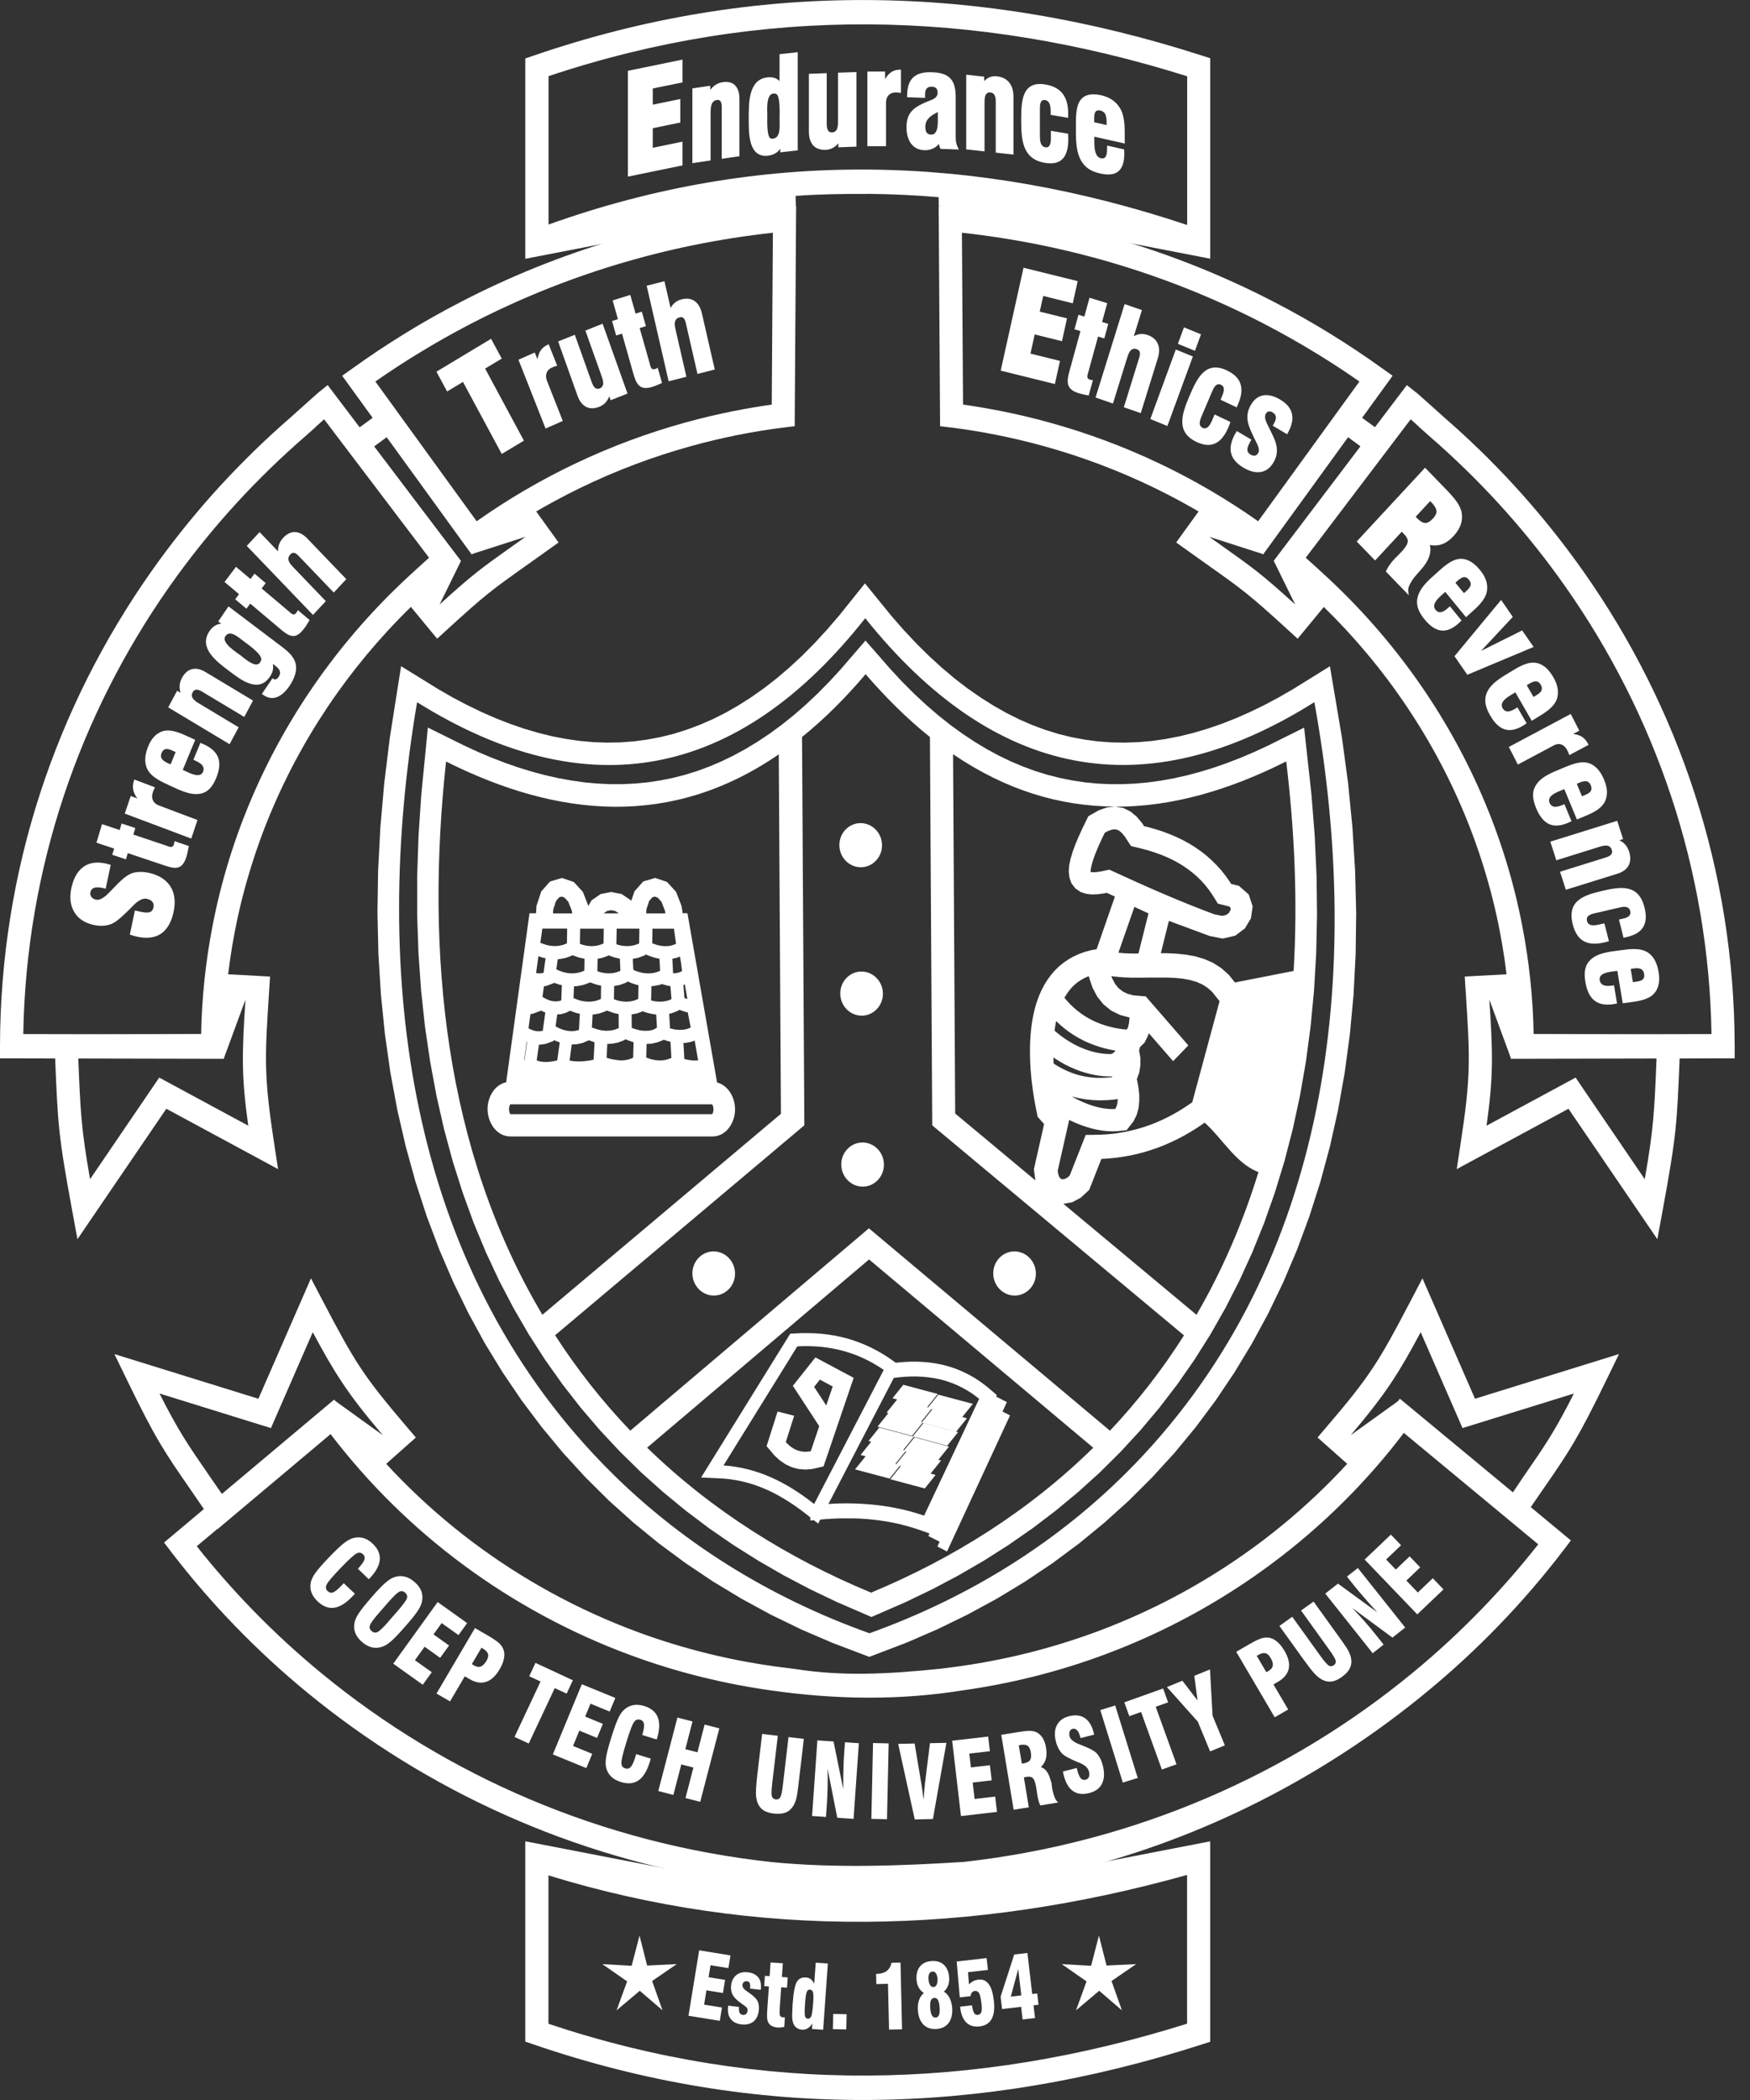
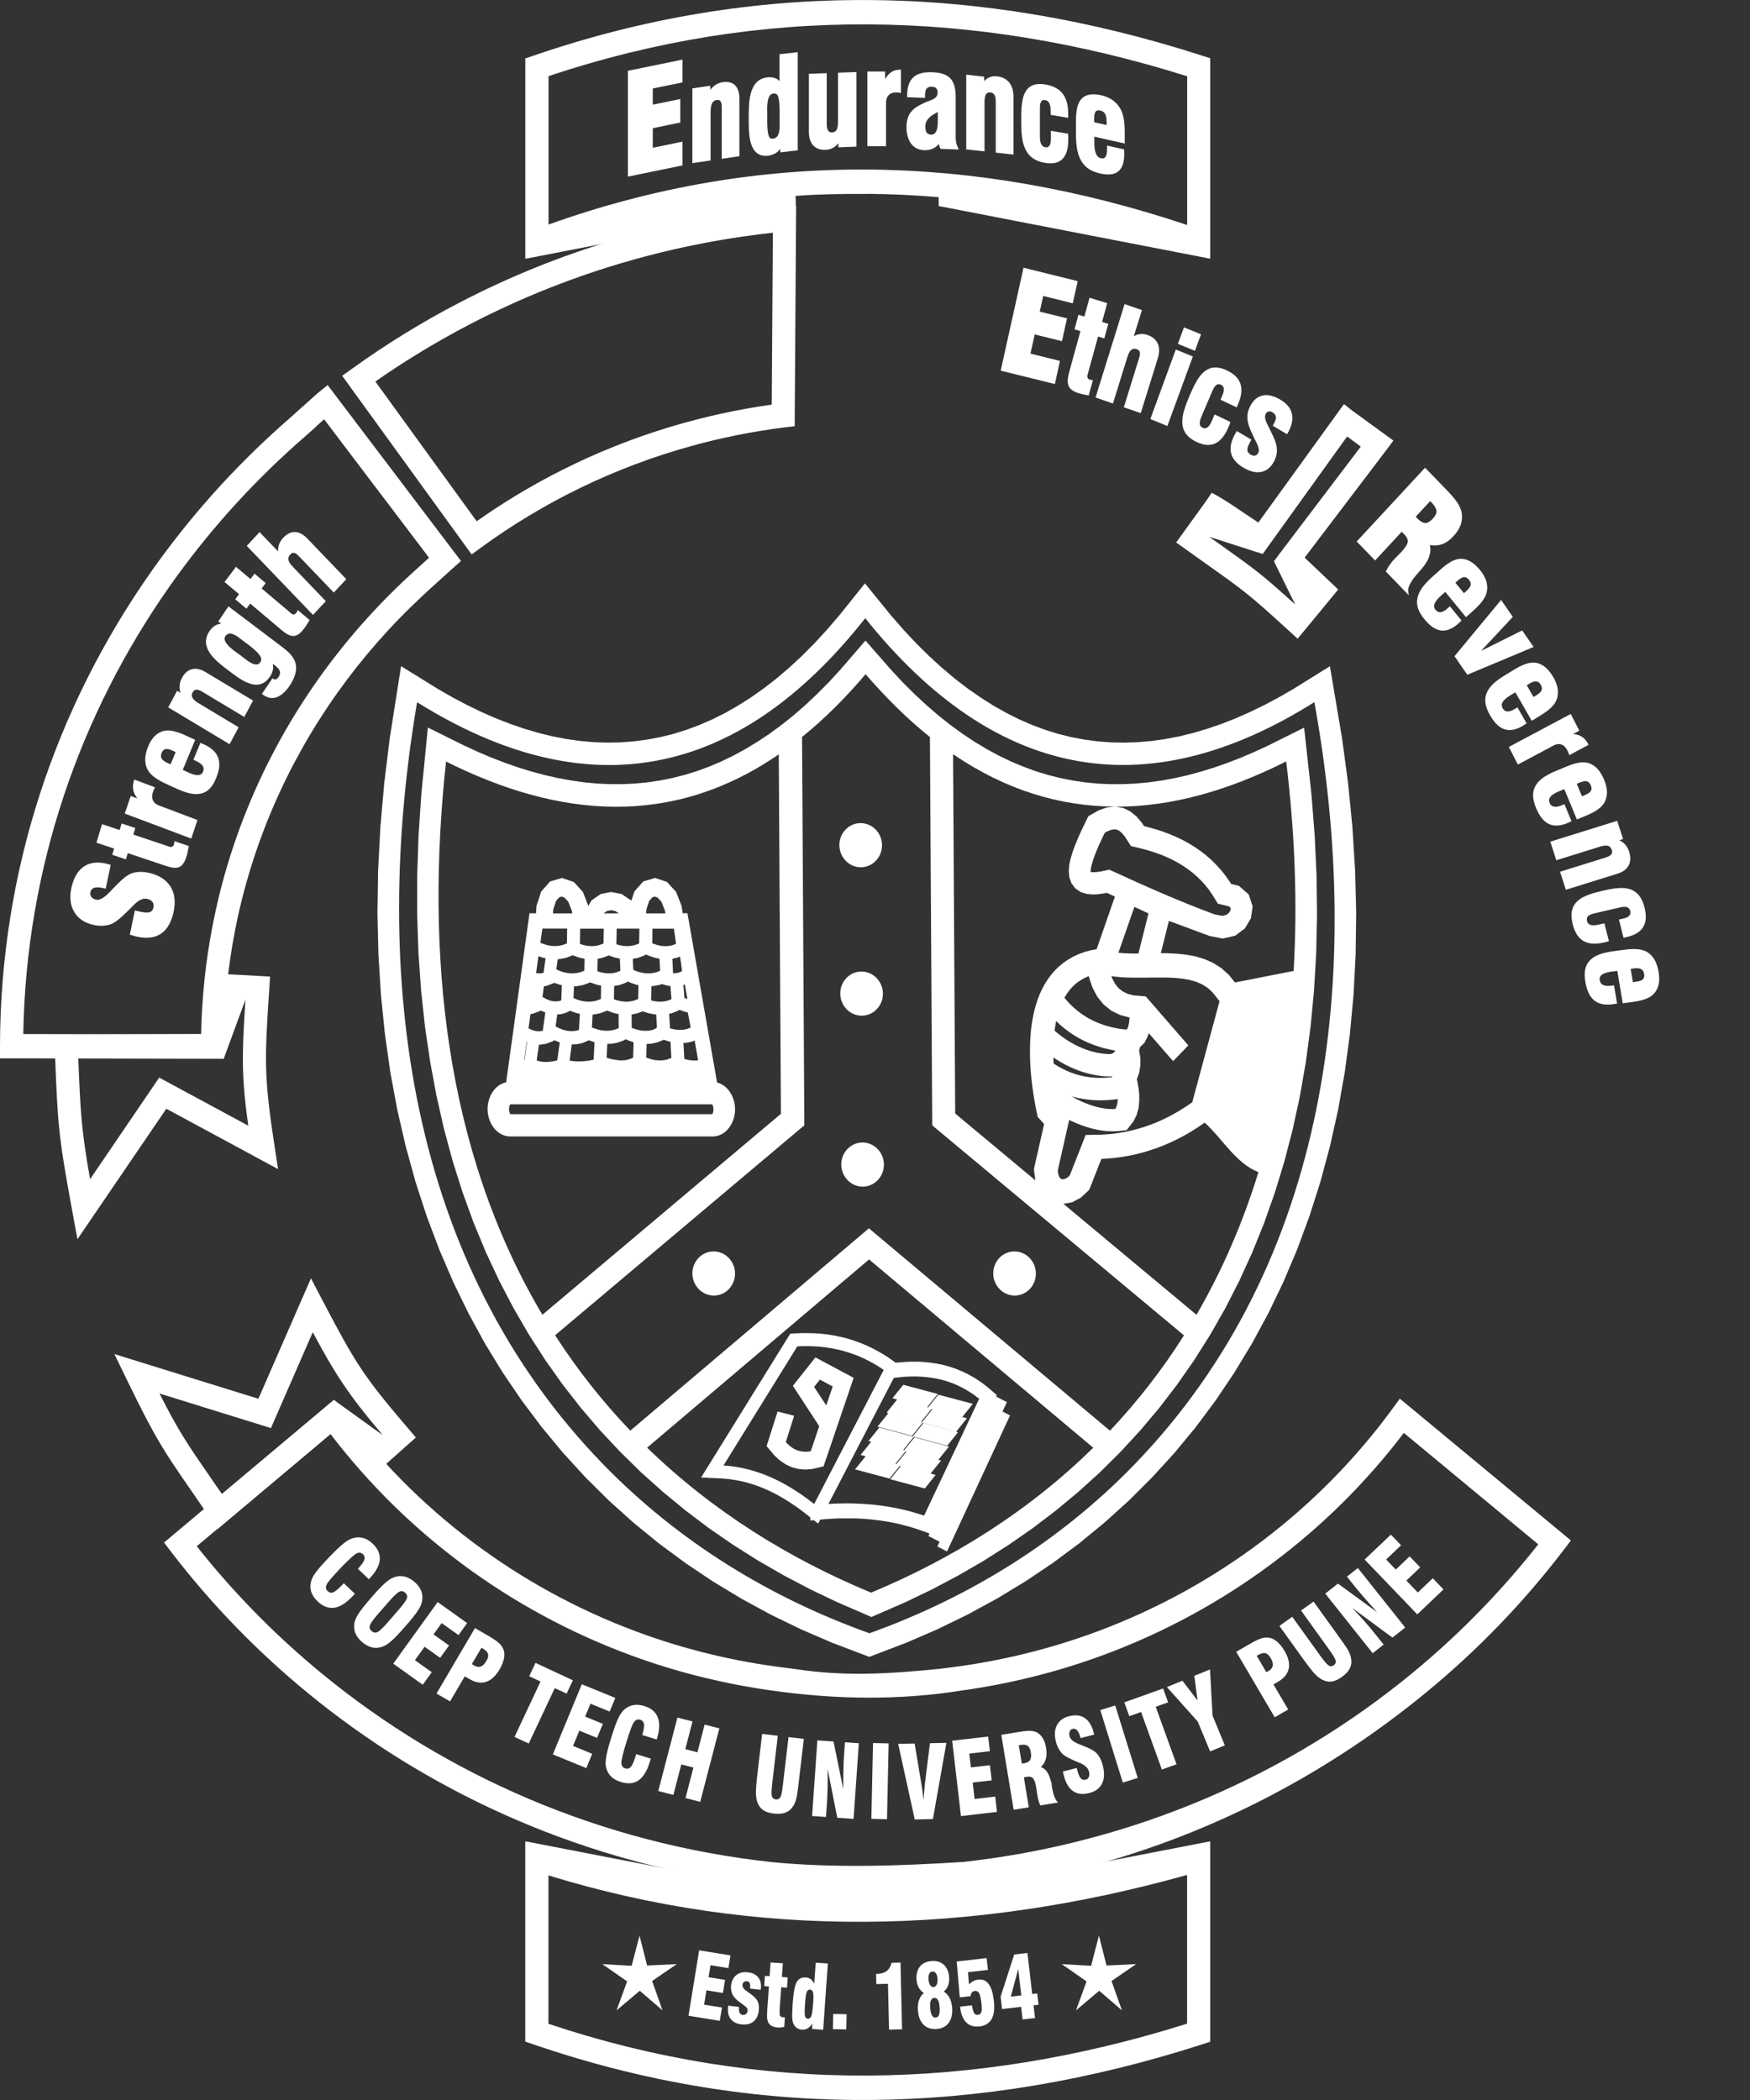
<svg xmlns="http://www.w3.org/2000/svg" width="75" viewBox="0 0 75 90" height="90" fill="none">
  <rect x="0" y="0" width="75" height="90" fill="#333333" stroke="none" />
  <clipPath id="a">
    <path d="m0 0h74.348v90h-74.348z" />
  </clipPath>
  <g fill="#fff" clip-path="url(#a)">
    <g fill-rule="evenodd" clip-rule="evenodd">
      <path d="m26.512 39.143v-.005l-.148-.096-.176-.033-.171.033-.13.089-.008.013h.629zm2.004 0-.018-.111-.15-.385-.165-.18-.12-.041-.104.03-.137.155-.12.365-.01.17h.822zm-3.992 0-.018-.111-.15-.385-.166-.18-.12-.041-.102.03-.137.155-.12.365-.01.17h.822zm-2.65 8.185c-.043.033-.059.162-.059.21 0 .048.018.18.064.213h8.64c.043-.033.059-.162.059-.21s-.018-.18-.064-.213zm7.454-1.946.041.013.191.041.183.015.173-.008h.003l-.148-.849-.12.048-.244.051-.117.005zm-6.866.061h.008l.008-.005.112-.783-.018-.008-.11.793zm.636-.674-.097.671c.229.117.624.076.881.003l.107-.768-.224-.086-.033-.018-.005.041-.336.124-.221.035h-.071zm1.405-.008-.092.692c.318.068.713.033 1.011-.033l.02-.008.038-.745h-.005l-.237-.084-.26.112-.244.056-.232.013zm1.525-.023-.03.595c.196.066.384.094.593.114l.176-.008.171-.033.16-.058.036-.02.02-.661h-.005l-.242-.084-.092-.043-.092.053-.244.089-.252.048-.201.01zm1.683 0-.015.583.02.01.181.061.181.041.178.015.173-.008.166-.033.155-.058.023-.013-.038-.692-.089-.018-.204-.066-.053.03-.239.089-.247.051-.188.01zm1.003-.666.033.01.191.041.183.015.173-.008.16-.033.145-.058h.003l-.127-.651-.112-.025-.244-.084-.102.058-.239.089-.099.02.036.621zm-6.064-.005.074.043.135.053.135.03.132.005.127-.02h.008l.003-.023.01-.071.097-.689-.204-.091v.018l-.339.124-.094.015-.084.608zm1.232-.59-.071.512.153.079.171.066.171.041.168.018.163-.01.155-.035.02-.008.038-.692-.15-.033-.237-.084-.033-.015-.186.094-.216.058-.14.008zm1.515.005-.03.562.048.008.201.068.181.041.181.015.176-.008.171-.033.16-.058.031-.018-.005-.598-.201-.046-.303-.106-.059.033-.247.089-.252.048h-.051zm1.673-.003.005.57.028.013.181.061.181.041.178.015.173-.008.163-.033c.064-.025.12-.061.176-.099l-.033-.56-.104-.01-.252-.053-.221-.073-.244.089-.234.046zm2.263-.707.127.043-.11-.628-.053.025h-.01zm-6.021-.504-.064.454.127.076.142.063.14.041.137.015.13-.008.125-.033h.005l.025-.654-.094-.02-.227-.079-.336.129-.112.018zm1.288.003-.02.501.089.041.178.063.181.038.178.015.176-.008.171-.033.163-.058.036-.02.01-.567-.191-.043-.288-.099-.046.025-.247.089-.252.048zm1.721-.008-.01.56.15.053.178.038.176.015.173-.008.168-.033.16-.058.036-.02.01-.588-.102-.023-.242-.084-.109-.051-.102.058-.239.089-.247.048zm1.596.005-.013.608.176.038.181.015.176-.008.166-.033.155-.058.02-.013-.046-.557-.089-.01-.216-.056-.053-.023-.104.038-.249.048-.099.005zm.932-.555.132-.008.127-.03.117-.053h.005l-.043-.357-.048-.271-.14.056-.183.038.03.628zm-5.873-.015.051.013.132.005.127-.02h.008l.089-.628-.148-.033-.16-.056zm.929-.595-.064.441.117.053.178.063.181.041.178.015.176-.008.171-.033.163-.058.036-.02.01-.507-.232-.051-.237-.084-.041-.02-.053.03-.247.089-.252.048-.084.005zm1.706-.013-.01.532.11.038.181.041.178.015.173-.008.165-.033.155-.058.025-.015-.023-.517-.227-.051-.239-.084-.013-.005-.025.015-.244.089-.204.041zm1.51.003.02.466.079.041.178.061.183.041.181.015.176-.008.168-.033.158-.058.025-.015-.025-.514-.237-.053-.242-.084-.099-.046-.099.056-.247.089-.222.043zm.83-.669.015.008.181.063.181.041.173.015.166-.008.155-.033.142-.058.01-.005-.092-.648h-.919l-.01.628zm-4.791-.02.056.025.176.061.181.041.178.015.176-.008.171-.033.163-.058.036-.02.01-.631h-1.064l-.084.608zm1.703-.608-.01.654.122.043.178.041.176.015.173-.008.168-.033.16-.058.036-.02.01-.631h-1.011zm1.566 0-.013.671.071.025.181.041.178.015.176-.008.171-.033.163-.058.036-.02.01-.631h-.975zm-3.455-.659.018-.314.204-.618.377-.426.512-.152.507.172.387.423.237.603.135-.238.392-.271.448-.089.451.089.4.269.013.023.135-.405.377-.426.512-.152.507.172.387.423.239.611.046.306h.204l1.27 7.255c.473.122.769.636.771 1.143.003.58-.379 1.17-.968 1.17h-8.661c-.586 0-.975-.585-.978-1.168-.003-.522.305-1.051.797-1.153l1-7.245h.28zm.27 17.211 10.224-8.613-.092-15.405c-4.595 3.159-9.425 2.726-14.259.307-.888 8.167-.079 16.621 4.127 23.709zm12.166 3.886.278-.813-.55-.294-.247.312.522.798zm-1.729 1.571.028.035.155.142.155.106.158.073.166.043.176.015.191-.015.036-.008.364-1.074-1.13-1.73.967-1.218 1.639.876-1.291 3.795-.479.112-.3.025-.295-.025-.283-.076-.27-.124-.249-.17-.229-.21-.336-.4.471-1.484.71.182-.359 1.13zm1.212 2.65 2.981-5.745c-1.12-.775-2.363-1.084-3.704-1.008l-3.162 5.102c1.464.101 2.714.73 3.882 1.652zm4.646-3.481-.451.562-1.479-.395.463-.578 1.444.385.44-.547-.043-.01-.438.547-1.479-.395.453-.565-.199-.053.463-.578 1.476.395-.453.565.041.01.438-.547 1.479.395-.453.565.199.053-.463.578-1.444-.385zm-1.123 1.771.428-.532-.041-.01-.428.532zm.143.081-.435.542-1.479-.395.451-.56-.214-.058.456-.567-.117-.03.463-.578 1.433.383.463-.578 1.479.395-.463.578-1.433-.383-.453.567.041.01.443-.552 1.477.395-.456.568.117.03-.448.56.214.058-.463.58-1.479-.395.448-.56-.041-.01zm-3.06 1.631.148-.01.316-.013.316-.005.311.005.311.013.308.02.305.028.303.038.3.046.298.056.295.063.293.073.29.084.288.094.023.008 2.36-5.008-.036-.03-.224-.167-.227-.147-.229-.129-.232-.114-.234-.096-.237-.081-.239-.066-.244-.051-.247-.038-.249-.025-.252-.013h-.255l-.257.01-.262.023-.234.028-2.803 5.404zm4.338 1.264-.453-.162-.267-.086-.272-.079-.272-.071-.278-.061-.28-.053-.283-.043-.285-.035-.288-.028-.29-.02-.293-.01h-.295-.3l-.303.013-.305.02-.222.02-.086.17-.183-.144-.153.013v-.134l-.229-.18-.224-.17-.229-.162-.232-.155-.234-.144-.239-.137-.242-.127-.247-.117-.252-.104-.255-.094-.26-.081-.265-.068-.272-.056-.278-.043-.285-.028-.939-.043 3.821-6.166.476-.023h.293l.288.008.285.02.28.033.278.046.272.056.27.068.265.081.26.094.257.104.252.117.247.129.244.139.239.152.318.223.084-.01.285-.023.283-.013h.283l.28.015.28.028.278.043.278.058.272.076.272.094.267.112.265.129.262.149.257.17.252.19.43.365-.03.066.463.238-.188.403.323.167-2.701 5.832-.412-.213.094-.205-.481-.246.043-.094zm7.016-3.676-9.608-8.069-9.511 8.066c2.79 2.713 6.074 4.755 9.598 6.214 3.503-1.459 6.762-3.498 9.524-6.214zm-16.27-8.413c.496 0 .914.415.919.945.003.529-.412.947-.909.947-.496 0-.914-.415-.919-.945-.003-.529.412-.948.909-.948zm6.38-4.669c.496 0 .916.415.919.945.003.529-.412.948-.909.948-.496 0-.914-.415-.919-.945-.003-.529.412-.947.909-.947zm-.043-7.326c.496 0 .914.415.919.945.003.529-.412.947-.909.947-.496 0-.914-.415-.919-.945-.003-.529.412-.948.909-.948zm-.038-6.361c.496 0 .916.415.919.945.003.529-.412.947-.909.947-.496 0-.914-.415-.919-.945-.003-.529.412-.947.909-.947zm6.594 18.356c.496 0 .914.415.919.945.003.529-.412.947-.909.947-.496 0-.914-.415-.919-.945-.003-.529.412-.948.909-.948zm-16.466 7.684 10.229-8.674 10.331 8.674c1.179-1.251 2.243-2.617 3.172-4.086l-10.789-9.001-.099-16.641c-.998-.8-1.914-1.718-2.757-2.695-.83.98-1.736 1.895-2.724 2.693l.099 16.641-10.682 8.998c.947 1.469 2.026 2.837 3.223 4.089zm18.885-14.348.069.041.168.091.171.084.173.076.173.068.173.058.173.051.171.041.168.028.166.018.163.008.135-.005.051-.101.036-.127.018-.149v-.046l-.204.025-.219.018-.219.008h-.216l-.216-.01-.214-.02-.214-.03-.211-.041-.211-.053-.079-.023zm-.749-1.644.005.149.005.106.056.038.166.101.165.089.166.079.166.071.166.061.165.051.168.041.168.033.171.025.173.018.176.008h.178l.181-.008.183-.015.041-.005.033-.035h-.176l-.194-.008-.196-.02-.199-.033-.204-.043-.206-.056-.209-.066-.209-.079-.211-.091-.211-.104-.211-.117-.209-.129-.097-.066zm.117-1.563-.015.076-.036.215-.015.122.02.018.171.139.171.129.173.117.173.106.171.094.171.084.171.073.168.063.166.053.16.043.16.033.155.025.15.015.143.008h.082l.081-.028.066-.048.056-.071-.03-.005-.229-.046-.227-.053-.224-.066-.222-.076-.219-.086-.216-.099-.211-.112-.209-.124-.204-.137-.199-.149-.194-.165-.153-.147zm1.398-1.923-.043.015-.16.073-.148.084-.137.094-.127.106-.117.117-.107.127-.099.137-.092.147-.013.023.107.127.145.155.15.142.153.132.158.119.16.109.166.099.168.089.173.079.178.071.181.061.186.053.188.046.191.038.188.028.163.013.02-.008.013-.013.038-.076.038-.157.025-.218v-.043l-.4-.106-.382-.188-.331-.266-.27-.334-.206-.393-.148-.443-.005-.033zm5.418-2.645.3.058.171-.038.115-.086.064-.106.013-.084-.013-.041-.059-.051-.476-.117-.244-.393-.145-.208-.155-.195-.166-.185-.176-.172-.186-.162-.196-.152-.206-.142-.216-.134-.229-.124-.239-.114-.252-.106-.265-.096-.275-.089-.288-.079-.486-.117-.26-.403-.132-.16-.115-.094-.094-.046-.094-.015-.125.015-.176.063-.127.071-.122.251-.155.34-.125.301-.094.258-.064.22-.036.167-.01.114v.03h.005l.086.01.14-.005.188-.025.384-.081.048.023c1.482.684 2.958 1.338 4.483 1.903zm-4.144 1.637.242.023.346.013h.267l.43-1.72-.603-.279-.685 1.963zm-.125-6.257.326.053.311.152.267.22.227.271.089.137.145.035.321.089.311.099.3.112.29.121.28.134.27.147.26.16.249.172.237.185.227.2.214.213.204.225.191.241.178.253.056.091.331.081.423.37.168.514-.074.509-.26.433-.415.312-.537.122-.555-.109-1.749-.648-.346 1.386h.293l.395.02.392.041.392.071.387.114.377.165.356.226.328.294.257.322 2.515-.494c.176-2.994.041-6.006-.318-8.98-2.449 1.234-4.893 1.946-7.309 1.94zm-3.437 16.013-.064-.474.438-1.938-.278-.312-.082-.41-.051-.274-.046-.276-.038-.276-.036-.279-.028-.279-.023-.279-.015-.279-.008-.276v-.276l.005-.274.015-.271.023-.266.033-.263.043-.258.053-.253.064-.248.076-.243.089-.236.102-.228.115-.218.132-.21.145-.2.163-.19.178-.175.194-.16.209-.144.224-.127.239-.109.252-.091.265-.071.237-.043.784-2.255-.349-.162-.13.028-.265.035-.249.008-.242-.028-.239-.079-.222-.152-.168-.22-.089-.258-.025-.258.02-.261.056-.269.087-.289.112-.309.14-.337.168-.367.257-.527.443-.251.346-.124.326-.038c-2.34-.013-4.651-.702-6.914-2.244l.092 15.4 3.427 2.857zm7.258-2.473-.313.213-.275.172-.278.162-.283.149-.285.137-.288.127-.293.114-.293.101-.298.091-.3.079-.303.066-.305.053-.311.043-.311.03-.293.018-.522 1.327-.364.337-.364.193-.377.068 5.703 4.755c1.115-1.918 1.996-3.972 2.655-6.113-.975-.383-1.538-1.431-2.301-2.118zm.631-5.211-.311-.39-.201-.18-.224-.142-.249-.109-.278-.081-.305-.056-.326-.033-.349-.015h-.364-.374l-.382.005h-.387l-.39-.015-.387-.035-.104-.018.031.094.125.238.148.182.173.139.211.104.257.068.527.045 1.825 2.1-.652.676-1.046-1.203-.02.086-.155.319-.201.198-.031.124-.005.013.056.322v.317l-.048.307-.104.289.031.149.043.251.028.266v.279l-.028.289-.079.291-.14.284-.293.375-.392.043-.224.008-.227-.01-.222-.025-.219-.038-.219-.051-.216-.063-.211-.073-.209-.081-.206-.091-.117-.056-.491 2.171.023.162.048.119.048.058.043.025.056.01.084-.015.117-.063.097-.091.682-1.733.616-.01.278-.015.275-.025.272-.038.267-.048.267-.058.262-.068.262-.079.257-.089.255-.099.255-.112.252-.122.249-.132.247-.142.244-.154.308-.208 1.171-4.335zm-14.929 26.392-1.461-.633-1.156-.552-1.128-.593-1.097-.633-1.069-.674-1.036-.714-1.003-.757-.97-.798-.937-.839-.899-.882-.863-.922-.825-.965-.784-1.006-.743-1.049-.7-1.089-.657-1.132-.614-1.173-.568-1.216-.522-1.256-.473-1.3-.425-1.34-.374-1.383-.323-1.424-.272-1.467-.222-1.507-.166-1.55-.112-1.591-.056-1.634v-1.675l.059-1.718.117-1.758.283-2.883 1.56.773.588.271.586.248.58.223.575.2.573.175.568.152.563.127.56.101.555.079.55.051.547.025h.542l.54-.025.535-.053.532-.079.529-.106.527-.134.524-.162.522-.193.519-.22.519-.251.517-.281.514-.312.514-.342.512-.375.512-.408.509-.443.507-.476.507-.512.504-.547 1.064-1.234 1.077 1.231.509.547.512.512.514.476.514.443.514.408.517.375.517.344.519.312.519.281.522.251.522.22.524.193.527.162.53.134.532.106.532.081.537.053.54.025h.542l.547-.025.55-.051.555-.076.557-.101.563-.127.565-.152.57-.175.573-.2.578-.223.583-.248.586-.271 1.553-.773.316 2.883.138 1.758.079 1.718.02 1.675-.036 1.634-.092 1.591-.148 1.55-.201 1.507-.255 1.467-.308 1.424-.359 1.383-.41 1.34-.458 1.3-.507 1.256-.555 1.216-.598 1.173-.644 1.132-.687 1.089-.731 1.049-.771 1.006-.812.965-.85.922-.888.882-.927.839-.962.798-.995.757-1.028.714-1.059.674-1.092.633-1.12.593-1.148.552-1.451.633zm-.069.702c4.241-1.522 8.142-3.914 11.352-7.23 8.376-8.654 9.832-20.993 7.714-32.674-7.296 4.59-13.755 3.26-19.249-3.597-5.456 6.913-11.912 8.155-19.206 3.6-1.986 11.714-.415 24.036 7.979 32.664 3.233 3.324 7.151 5.718 11.413 7.24zm.005 1.018-1.609-.611-1.329-.573-1.293-.628-1.258-.684-1.22-.737-1.179-.79-1.138-.841-1.095-.894-1.052-.945-1.006-.998-.96-1.049-.911-1.099-.863-1.148-.812-1.196-.761-1.244-.705-1.292-.652-1.338-.596-1.386-.54-1.431-.481-1.477-.42-1.52-.361-1.563-.298-1.606-.234-1.649-.171-1.69-.107-1.733-.041-1.773.028-1.814.097-1.854.166-1.892.237-1.93.484-3.078 1.583.978.626.36.624.329.619.299.614.269.611.238.606.208.601.177.596.147.593.114.588.084.583.053.58.02.575-.01.573-.043.57-.076.565-.106.563-.139.56-.175.558-.208.555-.241.552-.276.55-.314.55-.35.547-.385.545-.423.542-.461.54-.499.537-.54.535-.58.532-.618 1.107-1.381 1.12 1.378.54.618.542.578.545.54.547.499.547.461.55.423.552.385.552.35.555.314.555.279.557.243.56.208.563.175.563.139.568.106.57.076.573.043.575.01.58-.02.583-.051.588-.084.591-.114.596-.147.601-.177.603-.208.608-.238.611-.269.616-.299.619-.329.624-.36 1.573-.978.519 3.078.26 1.93.186 1.892.115 1.854.046 1.814-.023 1.773-.089 1.733-.158 1.692-.222 1.649-.285 1.606-.349 1.563-.41 1.52-.471 1.477-.529 1.431-.588 1.386-.644 1.338-.7 1.292-.753 1.244-.804 1.196-.855 1.148-.906 1.097-.955 1.046-1.0.998-1.046.945-1.09.894-1.133.841-1.174.788-1.214.735-1.252.681-1.288.628-1.324.573-1.599.611z" />
      <path d="m46.899 5.24.527.119v-.056c0-.253 0-.507-.278-.567-.265-.058-.255.218-.255.423 0 .028 0 .056.003.084m-6.703-.441c-.255.127-.535.289-.535.621 0 .19.038.339.244.347.272.01.29-.367.29-.575v-.395zm-7.309.157c0 .167-.028.861.127.963.033.023.076.025.117.02.339-.038.283-.542.283-.811v-.071c0-.185.033-.912-.132-1.026-.041-.028-.092-.03-.138-.025-.318.035-.257.714-.257.947zm14.015.899v.122c0 .246-.015.737.283.803.27.061.265-.274.265-.471v-.073l.733.165v.048c0 .041.005.081.005.122 0 .757-.346 1.016-1.036.861-.313-.071-.591-.2-.776-.486-.283-.431-.262-1.016-.262-1.517 0-.355-.02-.92.234-1.191.219-.238.56-.223.845-.16.336.076.619.241.807.547.211.35.206.813.206 1.213v.309l-1.298-.291zm-1.12-.079c.005.061.005.119.005.18 0 .727-.267 1.143-.998 1.021-.96-.16-1.021-.96-1.021-1.839 0-.823.038-1.687 1.039-1.52.677.114.975.532.975 1.249v.18l-.751-.127v-.122c0-.198-.008-.471-.237-.512-.229-.038-.224.236-.224.408v1.061c0 .205-.01.514.237.555.27.046.234-.383.234-.57v-.137l.736.124zm-3.6-2.303c.143-.157.329-.231.552-.205.468.053.703.385.703.871v2.483l-.759-.084v-2.118c0-.198 0-.436-.232-.461-.26-.028-.249.307-.249.499v2.027l-.784-.086v-3.202l.769.086v.185zm-1.942 2.695c-.158.19-.379.274-.631.266-.529-.02-.756-.464-.756-.98 0-.641.318-.854.838-1.082.196-.086.496-.137.496-.403 0-.17-.086-.251-.244-.256-.232-.008-.295.129-.295.357v.122l-.769-.028v-.058c0-.763.372-1.039 1.069-1.013.721.028 1.013.299 1.013 1.069v1.735c0 .152.025.281.092.418l.043.091-.779-.028-.015-.025c-.028-.043-.046-.114-.059-.182zm-2.304-2.782c.138-.236.321-.398.621-.403h.059v.996l-.066-.01c-.053-.008-.107-.01-.163-.01-.257 0-.412.17-.412.441v1.862h-.799v-3.2h.759v.322zm-2.006 2.754c-.137.167-.321.271-.542.279-.481.018-.718-.284-.718-.778v-2.48l.764-.028v2.07c0 .187-.015.476.229.469.265-.01.255-.322.255-.535v-2.024l.789-.028v3.197l-.774.028v-.175zm-2.485.231c-.125.172-.3.274-.527.299-.843.094-.827-.963-.827-1.581 0-.661-.02-1.685.799-1.776.211-.023.39.02.522.16v-1.153l.779-.086v4.208l-.748.084v-.16zm-3.004-2.518c.132-.18.311-.301.537-.334.476-.071.713.215.713.704v2.47l-.756.111v-2.133c0-.175.01-.423-.216-.388-.262.038-.262.36-.262.58v2.011l-.781.117v-3.205l.766-.114v.175zm-2.462-.056v.687l1.179-.243v1.008l-1.179.243v.839l1.275-.263v1.018l-2.342.481v-4.535l2.342-.481v.978l-1.275.261z" />
      <path d="m52.999 18.47.631.372-.069.129c-.104.2-.183.385.041.514.13.076.252.061.326-.081.092-.172-.097-.454-.168-.611-.224-.479-.448-.879-.176-1.396.298-.562.794-.56 1.283-.271.552.327.659.795.354 1.376l-.059.109-.616-.365.059-.109c.102-.19.127-.35-.071-.466-.107-.063-.224-.056-.288.066-.086.165.038.383.11.532.239.499.542.947.249 1.502-.298.562-.81.57-1.304.279-.586-.345-.713-.806-.384-1.426.018-.035.041-.066.061-.101l.028-.053zm-.283-.337c-.018.056-.041.111-.064.167-.282.666-.703.958-1.37.641-.904-.428-.631-1.201-.3-1.981.331-.78.698-1.512 1.601-1.084.631.299.761.775.484 1.429l-.066.154-.692-.327.051-.119c.071-.167.178-.423-.031-.522-.214-.101-.321.142-.392.314l-.412.968c-.074.175-.209.456.015.562.252.119.384-.269.466-.459l.048-.114.677.322-.018.053zm-2.235-3.397.26-.707.731.299-.26.707zm-1.181 3.222 1.092-2.979.731.299-1.092 2.979zm-.705-3.549c.176-.106.382-.124.586-.053.451.157.583.535.44.996l-.731 2.353-.726-.251.626-2.017c.053-.172.145-.395-.071-.471-.272-.094-.356.185-.425.408l-.596 1.92-.746-.258 1.245-4.003.743.258-.349 1.122zm-2.294-.22-.252-.076.171-.623.252.076.222-.805.759.233-.222.806.267.081-.171.623-.267-.081-.41 1.495c-.038.142-.115.299.059.352.02.005.041.013.061.015l.069.008-.181.656-.051-.01c-.117-.023-.244-.046-.359-.081-.532-.162-.557-.436-.415-.95l.471-1.715zm-1.591-1.505-.15.671 1.169.289-.216.978-1.169-.289-.181.821 1.265.314-.219.991-2.322-.575.978-4.41 2.322.575-.211.95z" />
      <path d="m69.887 41.523.094.57.069-.01c.219-.03.461-.053.412-.344-.048-.284-.293-.256-.512-.225-.02.003-.041.008-.061.013m-2.312-7.934.222.534.061-.025c.209-.089.428-.172.316-.446-.11-.266-.334-.177-.542-.091-.018.008-.038.018-.056.028zm-2.144-4.223.29.502.056-.035c.196-.119.397-.238.252-.491-.142-.248-.349-.129-.545-.013-.018.01-.036.023-.053.035zm-3.06-4.395.367.446.048-.043c.176-.157.349-.312.163-.534-.181-.22-.361-.066-.532.089-.015.015-.03.03-.046.046zm-1.701-2.832s.005.008.008.01c.013.015.025.03.038.043.089.091.229.213.361.218.127.005.247-.101.331-.19.079-.084.163-.203.153-.329-.013-.134-.132-.281-.222-.37-.013-.013-.028-.025-.041-.038-.003-.003-.005-.005-.01-.008l-.616.666zm8.646 19.466c-.043.005-.087.01-.13.015-.199.028-.682.066-.629.38.048.289.346.261.56.231l.053-.008.13.783-.059.008c-.038.005-.074.015-.112.02-.705.096-1.067-.228-1.186-.958-.051-.309-.053-.636.158-.882.303-.362.896-.413 1.321-.469.372-.051.858-.129 1.194.089.285.185.412.514.466.849.056.332.028.669-.204.922-.255.274-.718.324-1.062.372l-.272.038-.232-1.391zm-.418-1.259c-.053.018-.109.03-.163.043-.68.157-1.148-.038-1.334-.78-.257-1.018.476-1.249 1.268-1.434.804-.187 1.556-.294 1.808.714.178.704-.079 1.107-.746 1.262l-.153.035-.196-.78.122-.028c.168-.038.42-.096.362-.334-.061-.241-.303-.193-.481-.149l-.973.225c-.173.041-.463.089-.4.345.071.286.44.17.634.127l.112-.025.194.765-.051.018zm.502-4.34c.196.094.341.253.415.484.153.471-.043.808-.489.947l-2.22.692-.249-.773 1.907-.595c.171-.053.384-.117.308-.347-.087-.266-.372-.175-.565-.114l-1.81.565-.257-.798 2.867-.894.252.783-.163.051zm-2.357-2.191c-.041.015-.079.03-.12.048-.191.081-.639.238-.517.534.112.271.384.17.588.084l.051-.023.303.735-.056.023c-.036.015-.066.033-.102.048-.664.279-1.079.038-1.359-.636-.12-.289-.196-.611-.051-.904.209-.433.759-.631 1.161-.798.344-.144.794-.347 1.166-.218.316.109.514.403.641.712.13.312.181.646.018.955-.181.334-.611.502-.932.636l-.255.106-.542-1.307zm.369-2.364c.267.028.489.127.639.41l.03.056-.827.441-.023-.063c-.02-.056-.043-.106-.071-.157-.122-.238-.336-.322-.568-.198l-1.543.823-.387-.755 2.653-1.414.367.717-.267.142zm-2.472-1.783c-.038.02-.074.043-.11.066-.181.109-.596.334-.435.611.145.253.4.114.588-.003l.048-.03.395.686-.051.03c-.033.02-.061.043-.094.063-.619.377-1.062.19-1.421-.436-.155-.271-.272-.578-.171-.892.148-.461.662-.74 1.036-.968.318-.195.736-.464 1.12-.388.328.061.56.329.726.616.168.291.262.618.142.95-.135.357-.532.588-.832.77l-.237.144-.705-1.224zm-1.464-1.778 1.757-.876.491.709-2.841 1.191-.55-.795 1.998-2.412.501.727-1.357 1.454zm-1.533-2.531c-.033.028-.064.056-.097.084-.16.144-.527.441-.326.687.183.223.407.041.573-.112l.043-.038.499.608-.043.041c-.028.025-.053.056-.082.081-.545.489-1.008.383-1.461-.17-.196-.241-.361-.524-.313-.854.066-.484.519-.854.85-1.15.278-.251.641-.595 1.028-.59.331 0 .603.225.812.479.214.261.359.565.295.917-.071.38-.42.679-.685.917l-.209.188-.891-1.087zm-.667-2.009c.097.38-.102.737-.346 1.021-.003.003-.008.008-.008.01-.051.058-.099.114-.153.172-.148.165-.451.527-.417.778l.023.175-.985-1.018.02-.041c.043-.089.094-.172.15-.253.061-.086.13-.167.201-.243.056-.061.115-.119.171-.175.043-.043.087-.086.13-.132.092-.099.249-.284.267-.426.015-.127-.071-.243-.15-.324l-.107-.109-1.141 1.231-.789-.813 2.93-3.162.845.871c.181.188.402.415.547.638.089.134.16.289.183.454.02.17.005.337-.053.496-.064.175-.173.329-.295.464-.148.16-.323.299-.529.365-.163.053-.326.056-.491.025z" />
      <path d="m9.659 27.267c-.191.281.481.692.642.813.168.127.662.585.845.312.028-.043.051-.091.051-.142 0-.243-.609-.659-.774-.783-.199-.149-.565-.494-.766-.198m-2.345 5.487.216-.524-.061-.028c-.204-.094-.428-.205-.54.066-.109.264.125.372.321.461.02.01.041.018.061.025zm4.605-9.125c-.01-.213.064-.415.216-.578.334-.357.71-.317 1.039.028l1.67 1.74-.537.575-1.431-1.492c-.122-.127-.27-.314-.43-.142-.201.215 0 .418.158.583l1.362 1.419-.55.59-2.839-2.959.55-.59.794.828zm-1.194 2.239-.163.218-.479-.405.163-.218-.621-.522.491-.651.621.524.173-.231.479.405-.173.231 1.151.97c.11.094.216.225.331.076.013-.018.025-.033.036-.053l.033-.066.504.426-.028.046c-.064.106-.132.223-.209.319-.346.459-.593.377-.99.043l-1.321-1.115zm.97 2.584c.038.19-.005.372-.125.547-.501.74-1.276.114-1.787-.274-.496-.375-1.288-.963-.802-1.68.132-.193.3-.304.502-.317l-.127-.096.438-.646 2.225 1.682c.239.182.527.393.631.699.125.352-.046.74-.239 1.026-.278.41-.687.709-1.138.38l-.048-.035.456-.671.046.03c.084.058.163-.013.214-.086.171-.253-.038-.405-.232-.55l-.015-.013zm-3.954 1.241c-.069-.21-.056-.428.056-.636.234-.436.608-.499 1.011-.258l2.039 1.224-.377.702-1.746-1.049c-.155-.094-.351-.215-.466-.005-.13.241.143.398.311.499l1.662.998-.39.725-2.63-1.578.382-.712.15.089zm.102 3.303c.038.02.079.038.117.056.188.086.621.314.743.023.112-.269-.165-.403-.359-.491l-.053-.025.3-.725.053.025c.036.015.071.028.104.043.652.301.799.765.517 1.444-.12.291-.293.56-.596.648-.448.137-.975-.139-1.38-.324-.336-.155-.804-.355-.978-.722-.148-.309-.081-.659.043-.963.13-.317.331-.573.657-.659.359-.089.779.114 1.102.263l.255.117-.532 1.284zm-1.953 1.224c-.163-.218-.247-.454-.15-.755l.018-.058.888.334-.031.061c-.025.051-.046.104-.064.157-.087.256.015.466.255.557l1.66.626-.267.795-2.849-1.071.255-.755.288.109zm-.412 2.341-.079.266-.586-.195.079-.266-.756-.253.239-.795.756.253.084-.281.586.195-.084.281 1.405.471c.135.046.28.129.334-.053.005-.02.013-.041.015-.063l.008-.073.616.208-.01.053c-.025.124-.048.258-.084.378-.168.557-.425.578-.909.415l-1.611-.54zm.087 3.493.219-1.036.176.041c.125.03.336.071.463.03.092-.03.137-.109.158-.205.018-.081.008-.157-.041-.226-.056-.079-.145-.117-.232-.137-.229-.053-.461.142-.611.301-.031.03-.064.063-.094.094-.013.015-.025.028-.041.043-.186.185-.522.522-.759.628-.122.051-.252.079-.384.086-.145.008-.29-.008-.433-.041-.328-.079-.624-.243-.804-.552-.183-.309-.196-.666-.122-1.016.076-.36.227-.709.524-.92.293-.205.644-.21.978-.132.023.005.046.013.069.02.02.005.041.013.061.018l.056.013-.216 1.021-.107-.025c-.117-.028-.275-.051-.392-.01-.084.03-.135.089-.155.18-.015.073-.005.142.038.203.048.071.125.106.204.124.209.048.471-.205.601-.347.038-.038.076-.076.112-.114.028-.033.061-.066.092-.096.178-.187.461-.471.698-.565.117-.043.242-.066.367-.068.137-.005.277.013.412.043.356.084.698.253.906.583.204.327.214.712.135 1.082-.079.37-.234.737-.55.945-.316.208-.703.195-1.051.114-.028-.008-.056-.013-.084-.02-.046-.013-.094-.028-.14-.043l-.051-.018z" />
-       <path d="m28.739 13.201c.097-.188.262-.319.471-.372.461-.119.761.127.871.6l.552 2.407-.741.19-.473-2.065c-.041-.177-.074-.418-.295-.36-.278.071-.209.355-.158.583l.451 1.963-.761.195-.942-4.096.761-.195.265 1.148zm-2.08 1.099-.252.079-.176-.621.252-.079-.227-.803.756-.238.227.803.267-.084.176.621-.267.084.423 1.492c.041.142.056.317.229.264.02-.005.038-.013.059-.023l.061-.035.186.654-.048.02c-.11.048-.229.101-.344.139-.529.167-.693-.048-.838-.56l-.484-1.71zm-.55 2.688c-.074.205-.216.362-.425.446-.448.177-.774-.023-.937-.484l-.827-2.318.715-.284.69 1.935c.064.18.148.454.377.362.247-.099.13-.388.061-.583l-.675-1.895.738-.294 1.067 2.992-.723.289-.059-.165zm-3.075-1.583c.043-.274.15-.496.428-.626l.053-.025.364.92-.064.018c-.053.015-.102.033-.153.056-.239.104-.318.324-.219.575l.677 1.718-.738.324-1.163-2.949.7-.309.117.296zm-3.195.965-.677.408-.458-.849 2.342-1.409.458.849-.713.428 1.662 3.088-.95.57-1.662-3.088z" />
    </g>
    <path d="m29.544 80.275-7.032-1.363v.725 7.481.38l.344.117c4.776 1.639 9.554 2.409 14.335 2.384 4.776-.025 9.549-.844 14.323-2.381l.351-.114v-8.59l-6.367 1.236c-7.255 1.069-8.77 1.158-15.957.124m-6.039.099c8.905 2.744 18.131 2.569 27.373-.018v6.374c-4.565 1.436-9.127 2.201-13.686 2.224-4.56.023-9.122-.694-13.684-2.219v-6.364z" />
    <path d="m41.295 72.439c-2.757.446-5.494.398-8.213.013-.983-.137-1.95-.322-2.9-.552-1.087-.264-2.149-.59-3.187-.975-5.155-1.908-9.6-5.226-12.831-9.47l-5.731 4.813c.741.935 1.53 1.837 2.363 2.695.952.983 1.96 1.91 3.019 2.779 5.328 4.37 11.97 7.271 19.269 8.063 2.637.258 5.397.17 8.213-.008 7.299-.811 13.941-3.729 19.259-8.117 1.056-.871 2.065-1.804 3.014-2.792.83-.861 1.617-1.763 2.355-2.703l-5.761-4.775c-3.22 4.246-7.65 7.569-12.795 9.49-1.034.385-2.095.714-3.18.98-.947.233-1.914.421-2.895.56m-9.883 8.2c-6.871-1.036-13.121-3.904-18.205-8.071-1.092-.894-2.128-1.849-3.106-2.857-.978-1.008-1.897-2.072-2.752-3.187l-.005-.008-.313-.408.39-.327 6.512-5.469.392-.329.308.418c3.139 4.286 7.546 7.635 12.686 9.538.998.37 2.026.684 3.08.942 1.052.256 2.128.454 3.226.59h.005l.44.056c2.054.324 4.005.218 6.232-.01l.438-.056h.005c1.095-.139 2.169-.34 3.218-.598 1.051-.258 2.077-.578 3.075-.947 5.13-1.913 9.521-5.269 12.65-9.556l.305-.418.392.324 6.548 5.426.392.327-.313.413-.005.005c-.853 1.117-1.769 2.184-2.747 3.197-.975 1.011-2.009 1.968-3.101 2.868-4.124 3.402-9.038 6.029-14.422 7.471-4.786 1.282-10.423 1.406-15.326.666z" />
    <path d="m14.175 61.452-4.445 3.739-.405.342-.303-.446c-.354-.519-.614-.894-.838-1.221-1.141-1.649-1.505-2.176-2.757-4.755l-.524-1.079 1.102.342 5.069 1.573 1.843-4.223.41-.937.474.904c.71 1.358 1.158 2.186 1.655 2.936.496.75 1.067 1.457 2.026 2.581l.341.4-.392.347-1.255 1.115-.354.314-.321-.35c-.311-.34-.583-.661-.85-.986-.155-.187-.313-.385-.479-.595m-4.656 2.581 4.417-3.716.377-.319 2.093 1.507c-.779-.922-1.288-1.573-1.759-2.283-.407-.613-.771-1.251-1.24-2.128l-1.614 3.699-.178.41-.41-.127-4.366-1.355c.817 1.619 1.217 2.194 2.138 3.531.165.241.349.504.54.78z" />
-     <path d="m60.356 60.318 4.445 3.696c.191-.276.344-.519.512-.76.924-1.337 1.321-1.913 2.139-3.531l-4.364 1.353-.41.127-.178-.41-1.614-3.699c-.468.879-.832 1.515-1.24 2.131-.471.709-.98 1.358-1.759 2.283l2.093-1.505.377.319zm-.181 1.044c-.166.21-.382.499-.537.686-.267.324-.54.646-.85.985l-.321.35-.354-.314-1.255-1.115-.392-.347.341-.4c.96-1.122 1.53-1.831 2.026-2.581.499-.75.945-1.578 1.655-2.936l.473-.904.41.937 1.843 4.223 5.069-1.573 1.102-.342-.524 1.079c-1.253 2.579-1.617 3.106-2.757 4.755-.227.327-.486.702-.838 1.221l-.219.324-4.878-4.051z" />
    <path fill-rule="evenodd" d="m27.408 82.955.326 1.282 1.268-.061-1.054.725.446 1.257-.975-.839-.995.839.453-1.241-1.062-.74 1.255.071z" clip-rule="evenodd" />
    <path fill-rule="evenodd" d="m47.097 82.955.326 1.282 1.268-.061-1.054.725.446 1.257-.975-.839-.993.839.451-1.241-1.062-.74 1.258.071z" clip-rule="evenodd" />
    <path d="m37.189 8.312c-1.006-.008-2.085.01-3.093.084l.013.448-11.596 2.247v-.725-7.481-.38l.344-.117c4.776-1.642 9.554-2.412 14.335-2.386 4.776.025 9.549.844 14.323 2.381l.351.114v8.59l-11.634-2.257-.005-.38c-1.006-.084-2.031-.134-3.037-.142m-13.684 1.317c4.559-1.634 9.122-2.391 13.689-2.358s9.129.854 13.684 2.376v-6.374c-4.565-1.436-9.127-2.201-13.686-2.224-4.559-.023-9.122.694-13.684 2.219v6.364z" />
    <path d="m53.931 22.392 3.668-5.074.359.284 1.326.965.433.314-.326.438-3.478 4.58c.476.456.96.912 1.438 1.365l-.293.357c-.153.185-.364.441-.565.686-.163.2-.323.395-.558.676l-.323.39-.372-.34c-1.711-1.565-1.981-1.756-3.437-2.789-.209-.149-.463-.329-.962-.686l-.433-.309.316-.438.973-1.348.234-.347c.698.37 1.324.846 1.991 1.274m3.811-3.683-3.618 5.036-2.291-.737.524.372c1.387.986 1.729 1.229 3.159 2.528l-.909-1.852.308-.413 3.414-4.502-.591-.436z" />
-     <path d="m41.27 17.339c.555.079 1.113.175 1.667.284.68.137 1.354.296 2.024.481 3.261.899 6.286 2.348 8.959 4.236l4.341-5.989c-.583-.408-1.179-.798-1.785-1.17-.766-.471-1.543-.909-2.329-1.317-3.933-2.034-8.297-3.384-12.922-3.889l.048 7.362zm-.524.983-.458-.056v-.314l-.056-8.547-.005-.573.54.051c4.952.466 9.621 1.877 13.811 4.046.825.425 1.622.876 2.39 1.348.779.479 1.538.983 2.276 1.515l.438.312-.318.441-4.944 6.822-.288.395-.387-.284c-2.676-1.956-5.728-3.453-9.035-4.365-.639-.177-1.293-.332-1.958-.466-.654-.132-1.324-.241-2.011-.327zm20.071-.03-.359-.322-4.498 5.933.626.568.176.162.099.091.005.005c2.831 2.624 5.112 5.811 6.65 9.371.387.897.726 1.811 1.013 2.741.288.93.527 1.885.715 2.865.29 1.502.456 3.047.484 4.626l7.622-.015c-.117-7.108-2.419-13.715-6.283-19.205-.782-1.11-1.627-2.174-2.533-3.192-.904-1.013-1.869-1.978-2.889-2.888-.145-.129-.257-.228-.336-.296-.094-.081-.288-.253-.499-.443zm-.132-1.482.013.01c.081.068.44.393.756.674l.486.436c.15.129.267.233.346.304 1.046.935 2.037 1.925 2.968 2.972.929 1.044 1.8 2.141 2.607 3.286 4.081 5.796 6.471 12.806 6.482 20.347v.519h-.494l-8.607.018h-.494v-.522c0-1.687-.16-3.339-.471-4.94-.178-.93-.41-1.847-.69-2.749-.28-.902-.603-1.781-.973-2.63-1.479-3.422-3.671-6.488-6.398-9.016l-.102-.096-.176-.16c-.341-.309-.886-.803-.988-.894l-.367-.327.3-.398 5.112-6.746.298-.393.382.304z" />
-     <path d="m65.661 44.314 6.375.03-.03.461-.015.398c-.122 3.017-.138 3.42-.743 6.718l-.219 1.188-.667-.98-3.142-4.611-3.921 2.118-.868.469.155-1.018c.461-3.002.417-3.696.227-6.637l-.005-.068-.033-.529.502-.028 1.746-.094.468-.025.048.496c.046.471.074.902.094 1.327.013.251.02.509.028.783m5.336.998-5.812.048-.428.005-.927-2.521c.148 2.326.181 3.227-.12 5.401l3.439-1.857.377-.205.247.365 2.716 3.99c.377-2.156.41-2.814.507-5.221z" />
-     <path d="m20.417 22.392-3.668-5.074-.359.284-1.326.965-.433.314.326.438 3.478 4.58c-.476.456-.96.912-1.438 1.365l.293.357c.153.185.364.441.565.686.163.2.323.395.557.676l.323.39.372-.34c1.711-1.565 1.981-1.756 3.437-2.789.209-.149.463-.329.962-.686l.433-.309-.316-.438-.973-1.348-.234-.347c-.698.37-1.324.846-1.991 1.274m-3.811-3.683 3.618 5.036 2.291-.737-.524.372c-1.387.986-1.729 1.229-3.159 2.528l.909-1.852-.308-.413-3.414-4.502.591-.436z" />
    <path d="m33.078 17.339c-.555.079-1.113.175-1.667.284-.68.137-1.354.296-2.024.481-3.261.899-6.286 2.348-8.959 4.236l-4.341-5.989c.583-.408 1.179-.798 1.785-1.17.766-.471 1.543-.909 2.329-1.317 3.933-2.034 8.297-3.384 12.922-3.889l-.048 7.362zm.524.983.458-.056v-.314l.056-8.547.005-.573-.54.051c-4.952.466-9.621 1.877-13.811 4.046-.825.425-1.622.876-2.391 1.348-.779.479-1.538.983-2.276 1.515l-.438.312.318.441 4.944 6.822.288.395.387-.284c2.676-1.956 5.728-3.453 9.035-4.365.639-.177 1.293-.332 1.958-.466.654-.132 1.326-.241 2.011-.327zm-20.071-.03.359-.322 4.498 5.933-.626.568-.176.162-.099.091-.005.005c-2.831 2.624-5.112 5.811-6.65 9.371-.387.897-.726 1.811-1.013 2.741-.288.93-.527 1.885-.715 2.865-.29 1.502-.456 3.047-.484 4.626l-7.622-.015c.117-7.108 2.419-13.715 6.283-19.205.782-1.11 1.627-2.174 2.533-3.192.904-1.013 1.869-1.978 2.89-2.888.145-.129.257-.228.336-.296.094-.081.288-.253.499-.443zm.132-1.482-.013.01c-.081.068-.44.393-.756.674l-.486.436c-.15.129-.267.233-.346.304-1.046.935-2.037 1.925-2.971 2.972-.929 1.044-1.8 2.141-2.607 3.286-4.081 5.799-6.474 12.806-6.484 20.347v.519h.494l8.607.018h.494v-.522c0-1.687.16-3.339.471-4.94.178-.93.41-1.847.69-2.749.28-.902.603-1.781.973-2.63 1.479-3.422 3.671-6.488 6.398-9.016l.102-.096.173-.16c.341-.309.886-.803.988-.894l.367-.327-.303-.398-5.112-6.746-.298-.393-.382.304z" />
    <path d="m8.686 44.314-6.375.03.031.461.015.398c.122 3.017.137 3.42.743 6.718l.219 1.188.667-.98 3.142-4.611 3.921 2.118.868.469-.155-1.018c-.461-3.002-.417-3.696-.227-6.637l.005-.068.033-.529-.501-.028-1.746-.094-.468-.025-.048.496c-.046.471-.074.902-.094 1.327-.013.251-.02.509-.028.783m-5.336.998 5.812.048.428.005.927-2.521c-.148 2.326-.181 3.227.12 5.401l-3.439-1.857-.377-.205-.247.365-2.716 3.99c-.377-2.156-.41-2.814-.507-5.221z" />
    <path d="m60.743 69.189-2.258-2.351 1.123-1.069.438.456-.641.611.415.431.593-.565.453.471-.593.565.491.512.642-.611.458.479-1.123 1.069zm-1.917 1.659-2.029-2.551.545-.428 1.685 1.231c-.227-.251-.423-.469-.583-.656-.16-.185-.295-.344-.4-.476l-.318-.4.468-.367 2.029 2.551-.547.431-1.726-1.274c.186.195.364.388.532.578s.326.377.473.565l.344.431-.471.37zm-3.994-1.165.55-.393 1.191 1.657c.181.251.305.395.377.436s.14.035.211-.015.099-.117.082-.198-.115-.246-.293-.491l-1.191-1.657.537-.383 1.214 1.687c.138.19.234.34.288.443.053.104.089.205.104.296.031.157.013.301-.051.433-.064.129-.181.256-.349.375-.155.112-.3.175-.435.193-.135.018-.272-.01-.412-.084-.099-.053-.204-.137-.313-.251-.107-.114-.27-.324-.489-.626l-1.023-1.424zm-.201 3.916-1.65-2.807.568-.329c.209-.122.369-.2.481-.238s.216-.051.313-.043c.127.01.252.063.372.162.12.096.232.233.334.405.168.284.229.54.183.762s-.196.41-.451.56l-.204.119.631 1.074-.581.337zm-.359-1.938s.02-.008.031-.013c.013-.005.028-.013.048-.025.115-.066.181-.147.196-.238.015-.091-.015-.205-.097-.339-.066-.112-.14-.177-.224-.195s-.188.01-.316.084l-.051.028.41.699zm-2.411 3.397-.527-1.274-1.324-1.482.664-.271.649.846-.138-1.056.672-.274.11 1.981.527 1.274-.631.258zm-2.067.778-.891-2.465-.504.18-.214-.593 1.662-.595.214.595-.53.19.891 2.465-.629.225zm-1.673.56-.965-3.106.639-.198.965 3.106zm-2.569-.474.593-.152.023.091c.046.175.094.291.15.352.053.061.125.081.209.061.069-.018.115-.058.14-.122.025-.063.025-.142 0-.236-.041-.152-.173-.276-.402-.367-.038-.015-.066-.028-.087-.035l-.036-.015c-.311-.132-.512-.241-.601-.324-.066-.063-.122-.142-.171-.231-.048-.089-.089-.19-.117-.304-.071-.274-.059-.509.041-.702.099-.193.272-.322.517-.385.267-.068.491-.046.672.073.181.117.308.322.384.613.003.013.008.03.013.051.005.023.008.038.01.051l-.58.149-.01-.038c-.036-.137-.082-.236-.138-.296s-.12-.081-.191-.063c-.061.015-.104.053-.127.112-.025.058-.025.129-.005.21.036.134.176.248.425.342.046.018.081.033.104.043.02.005.048.018.084.033.267.104.448.205.542.301.059.061.11.137.155.223s.082.185.11.291c.081.314.074.575-.025.783-.099.208-.283.345-.55.413-.28.071-.512.046-.695-.081s-.316-.352-.4-.674c-.005-.02-.01-.043-.015-.063-.005-.023-.013-.058-.023-.109zm-2.11 1.639-.53-3.21.741-.122c.242-.041.42-.056.535-.048.115.008.211.038.29.089.092.063.168.144.227.248.059.104.099.231.125.383.031.185.028.344-.008.479-.036.134-.107.251-.214.352.222.071.369.296.443.679v-.129c.008.041.02.238.033.314.064.36.155.578.27.654l-.771.127c-.028-.063-.053-.132-.074-.203-.02-.071-.036-.149-.051-.233-.008-.051-.018-.114-.028-.187-.01-.073-.015-.122-.02-.144-.033-.195-.076-.327-.135-.393-.056-.063-.145-.089-.26-.068l-.135.023.211 1.284-.652.106zm.344-1.978s.025-.003.043-.005c.018 0 .031-.003.041-.005.135-.023.229-.068.275-.142.046-.071.059-.182.033-.329-.023-.137-.066-.231-.132-.279s-.168-.061-.303-.041c-.008 0-.023.005-.038.008-.018.005-.031.008-.043.01l.13.78zm-2.602 2.249-.377-3.23 1.543-.177.074.628-.883.101.069.593.815-.094.076.648-.815.094.082.704.883-.101.076.656zm-1.981.142-.71-3.237.705-.015.285 1.702c.013.076.028.175.046.301.018.124.033.258.051.403l.005-.041c.025-.34.043-.56.056-.661l.214-1.718.705-.015-.578 3.265-.779.018zm-1.859-.023.071-3.25.67.015-.071 3.25zm-2.541-.119.227-3.245.693.048.415 2.039c0-.337.005-.631.01-.876.005-.243.015-.451.028-.621l.036-.509.596.041-.227 3.243-.698-.048-.415-2.1c.005.271.008.532 0 .783-.005.253-.015.499-.031.735l-.038.547-.598-.041zm-2.141-3.521.672.079-.237 2.024c-.036.306-.041.496-.015.575.025.076.081.119.165.129.087.01.153-.02.194-.091.043-.071.082-.258.115-.557l.237-2.024.657.076-.242 2.062c-.028.233-.056.408-.087.519-.03.114-.071.21-.122.291-.084.137-.193.233-.331.286-.135.053-.305.068-.512.043-.188-.023-.339-.071-.451-.149-.112-.079-.194-.19-.247-.337-.038-.106-.059-.236-.061-.395 0-.157.018-.42.061-.79l.204-1.738zm-4.45 2.447.82-3.149.647.167-.308 1.188.519.134.308-1.188.631.162-.82 3.149-.631-.162.339-1.307-.519-.134-.339 1.307zm-.952-1.583.629.193c-.005.018-.01.041-.015.061-.005.02-.015.053-.03.096-.117.38-.278.638-.481.778-.204.139-.456.162-.756.068-.178-.056-.318-.134-.425-.241-.104-.106-.176-.241-.211-.4-.023-.114-.02-.261.008-.438.031-.18.102-.456.219-.828.117-.375.214-.643.29-.808.076-.165.158-.286.242-.367.12-.111.252-.182.397-.21.148-.03.305-.018.481.035.298.091.494.256.583.489.092.236.079.54-.038.917l-.01.03-.619-.193c.064-.21.089-.365.074-.464-.013-.099-.066-.162-.16-.19-.102-.033-.191 0-.26.091-.071.091-.176.362-.313.808l-.018.058c-.15.479-.222.78-.216.899.005.119.056.195.16.228.097.03.176.01.239-.056.064-.068.127-.208.194-.42l.043-.137zm-3.567.013 1.242-3.007 1.436.588-.242.583-.822-.337-.229.552.759.312-.249.603-.759-.312-.27.656.822.337-.252.613zm-1.642-.75 1.115-2.374-.486-.225.27-.573 1.601.745-.267.573-.509-.236-1.115 2.374-.606-.281zm-3.345-1.857 1.65-2.807.568.329c.209.122.356.223.446.301.086.079.15.162.191.251.053.117.069.251.041.403-.025.152-.089.314-.191.486-.168.284-.359.464-.578.534-.219.071-.456.033-.71-.117l-.204-.119-.631 1.074zm1.52-1.262s.018.013.028.02.025.018.046.03c.115.066.216.086.303.053.087-.03.171-.114.249-.251.066-.111.086-.21.061-.291-.025-.081-.102-.16-.229-.233l-.051-.028-.412.699zm-3.373-.018 1.904-2.642 1.263.902-.369.514-.723-.514-.349.484.667.476-.382.529-.667-.476-.415.578.723.514-.387.537-1.263-.902zm-.932-2.845c.257-.294.456-.502.593-.621.138-.119.262-.2.372-.238.155-.056.308-.066.453-.03.145.033.288.111.428.233.14.122.237.251.29.39.051.137.061.286.028.448-.023.117-.084.251-.186.403-.099.152-.277.375-.537.669-.257.294-.453.499-.591.621-.138.119-.262.2-.377.238-.155.056-.305.066-.451.033-.145-.033-.288-.111-.428-.231-.14-.122-.237-.251-.29-.39-.053-.139-.064-.291-.03-.451.023-.114.087-.246.186-.398.099-.152.28-.375.537-.671zm.736 1.026.387-.443c.237-.271.369-.454.397-.545.025-.091 0-.17-.079-.238-.076-.066-.16-.081-.247-.041-.086.041-.249.193-.484.464l-.387.443c-.232.266-.364.446-.392.54-.03.094-.005.175.076.243.079.068.16.081.249.041.086-.041.249-.193.484-.464zm-1.925-1.631.476.451c-.013.015-.025.03-.041.048-.015.018-.038.041-.069.073-.275.286-.535.448-.779.481-.244.033-.479-.058-.708-.274-.135-.127-.224-.263-.272-.403-.046-.142-.051-.294-.01-.451.031-.111.097-.243.206-.39.107-.147.295-.362.568-.646s.479-.481.624-.595c.142-.112.27-.188.382-.22.155-.046.305-.051.451-.013.145.038.282.122.412.246.227.215.326.448.303.697-.023.251-.173.519-.446.803l-.023.023-.468-.448c.15-.162.242-.289.275-.383.031-.094.013-.175-.059-.241-.079-.073-.171-.086-.272-.033-.104.051-.318.246-.644.583l-.043.046c-.349.362-.55.6-.598.709-.051.109-.036.2.041.274.074.068.153.089.237.056.087-.033.206-.129.361-.291l.099-.104z" />
    <path d="m43.826 86.553-.064-.545-.817.094-.061-.534.583-1.804.565-.066.206 1.761.214-.025.056.484-.214.025.064.545-.532.061zm-.056-1.036-.132-1.13-.318 1.183zm-2.627.484.514-.058c.023.16.053.271.089.329.038.061.092.086.163.079.074-.008.122-.048.148-.119.025-.071.028-.188.008-.35-.028-.233-.061-.385-.102-.459-.041-.073-.104-.106-.188-.096-.051.005-.092.028-.12.063-.03.038-.051.091-.061.16l-.461.053-.132-1.538 1.281-.147.059.507-.855.099.041.517c.061-.058.125-.104.188-.137.066-.033.135-.053.209-.063.188-.023.339.041.448.19.11.147.183.385.222.707.041.342.008.603-.094.79-.102.185-.278.291-.519.319-.234.028-.423-.028-.565-.165-.14-.137-.229-.347-.262-.631l-.005-.053zm-1.553-.588c-.094-.063-.168-.142-.219-.236-.051-.094-.081-.205-.092-.334-.015-.236.033-.423.148-.565.115-.142.28-.218.499-.233s.395.038.527.162c.132.124.209.304.224.54.01.129-.005.243-.043.344-.038.101-.099.188-.183.264.104.063.186.154.247.274.061.119.097.261.11.426.018.269-.033.481-.15.641-.12.16-.295.246-.527.261-.229.015-.415-.048-.555-.188-.14-.142-.219-.347-.237-.613-.013-.165.005-.312.048-.438s.112-.228.209-.304zm.278.651c.01.139.033.241.071.309.038.066.089.096.158.094.069-.005.117-.041.145-.109s.038-.175.028-.319c-.01-.149-.033-.258-.071-.322-.036-.066-.089-.094-.158-.091-.071.005-.12.043-.148.112-.028.071-.036.18-.025.329zm-.076-1.234c.008.104.03.185.071.246.041.061.089.089.145.084.059-.005.104-.038.135-.104.03-.066.043-.149.036-.251-.008-.104-.03-.182-.069-.236s-.089-.079-.15-.073c-.061.005-.107.035-.135.094-.031.058-.041.139-.033.241zm-1.69 2.151-.046-1.961-.499.013-.01-.436h.028c.178-.005.321-.048.428-.127.104-.081.173-.198.206-.352l.384-.008.066 2.86-.557.013zm-2.408-.018.015-.651.575.013-.015.651zm-.216-2.809-.199 2.835-.479-.033.015-.236c-.056.094-.122.162-.199.208-.076.046-.155.066-.244.058-.074-.005-.14-.025-.196-.058-.059-.035-.104-.081-.142-.137-.041-.071-.069-.16-.079-.274-.01-.111-.005-.322.015-.628.033-.481.092-.795.173-.94.082-.147.214-.213.4-.2.079.005.148.03.204.073.056.043.104.109.148.195l.064-.902.519.035zm-.761 1.115c-.066-.005-.115.03-.145.106-.03.076-.053.246-.071.512-.02.276-.02.448 0 .519.018.071.056.106.117.111.069.005.12-.033.153-.114.033-.081.061-.296.084-.646.013-.18.008-.306-.013-.375-.02-.071-.064-.106-.125-.111zm-1.107 1.604c-.064.01-.122.015-.168.02-.048.003-.089.005-.122 0-.104-.008-.191-.033-.26-.076-.071-.043-.12-.101-.15-.175-.02-.051-.03-.114-.036-.188-.005-.076 0-.19.01-.342l.018-.264.051-.714-.201-.015.03-.441.201.015.041-.588.527.035-.041.588.249.018-.03.441-.249-.018-.061.869c-.013.185-.01.299.01.345.02.046.066.068.132.073h.059.018zm-2.406-.917.466.056c-.008.111 0 .193.028.248.025.053.071.086.138.094.051.005.097-.008.135-.038s.059-.073.066-.129c.005-.048 0-.089-.02-.122-.02-.033-.066-.076-.14-.129-.015-.013-.041-.03-.074-.053-.176-.122-.295-.228-.361-.324-.046-.066-.079-.137-.097-.22-.018-.081-.023-.165-.013-.251.023-.193.099-.339.227-.443.13-.101.29-.142.486-.119.204.023.354.096.453.22.097.124.132.289.11.494l-.005.038-.456-.053c.01-.106.005-.185-.015-.233-.02-.048-.061-.076-.12-.081-.053-.005-.097.005-.132.035-.036.028-.056.068-.061.122-.01.094.059.187.204.284.02.013.036.023.046.03.199.134.331.256.39.367.061.112.079.251.061.415-.025.213-.102.372-.232.476-.13.104-.303.144-.517.119-.204-.023-.356-.101-.456-.233-.099-.132-.138-.304-.112-.517l.005-.053zm-1.698.433.458-2.804 1.342.218-.089.545-.766-.124-.084.514.708.114-.092.562-.708-.114-.099.613.766.124-.094.57z" />
  </g>
</svg>